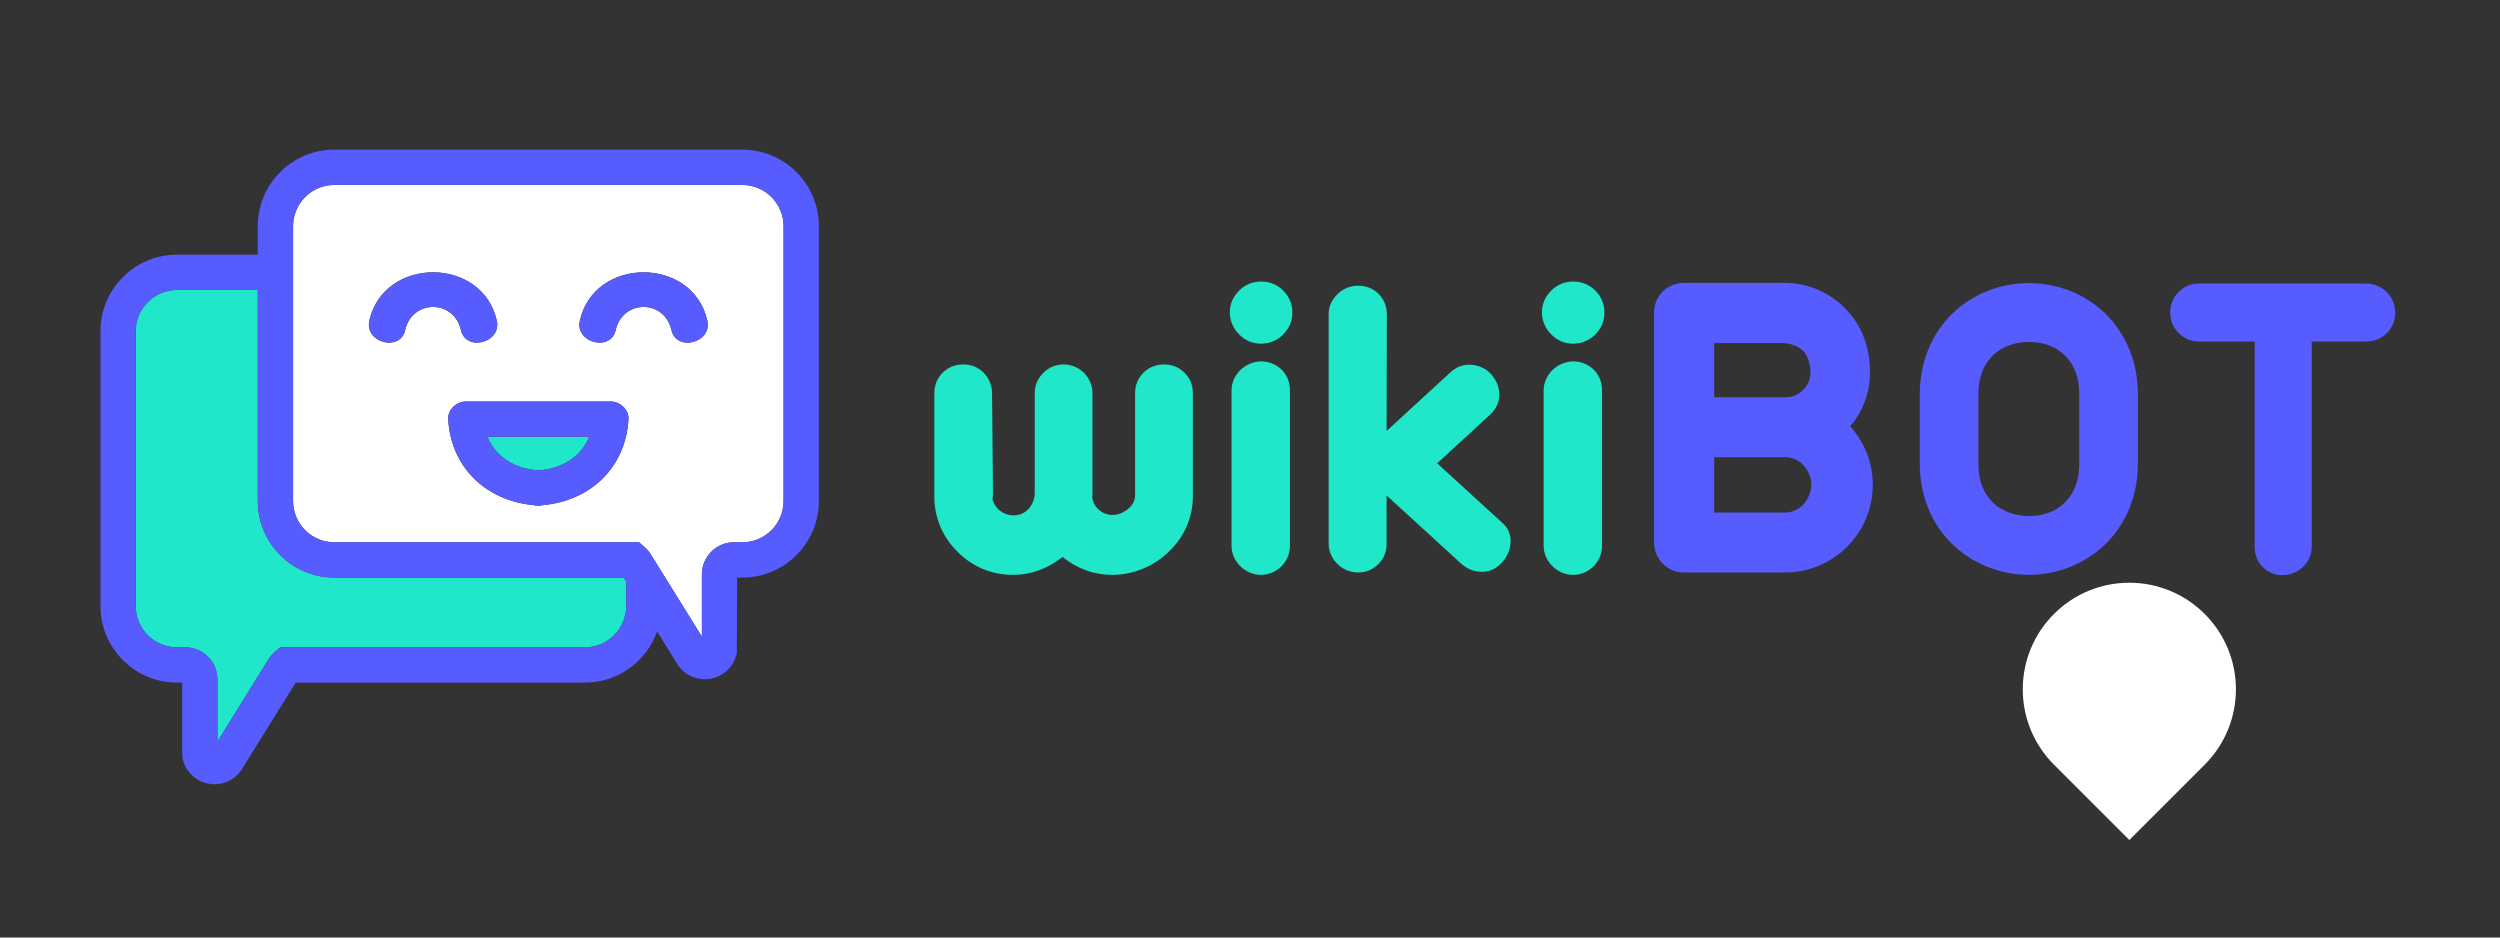
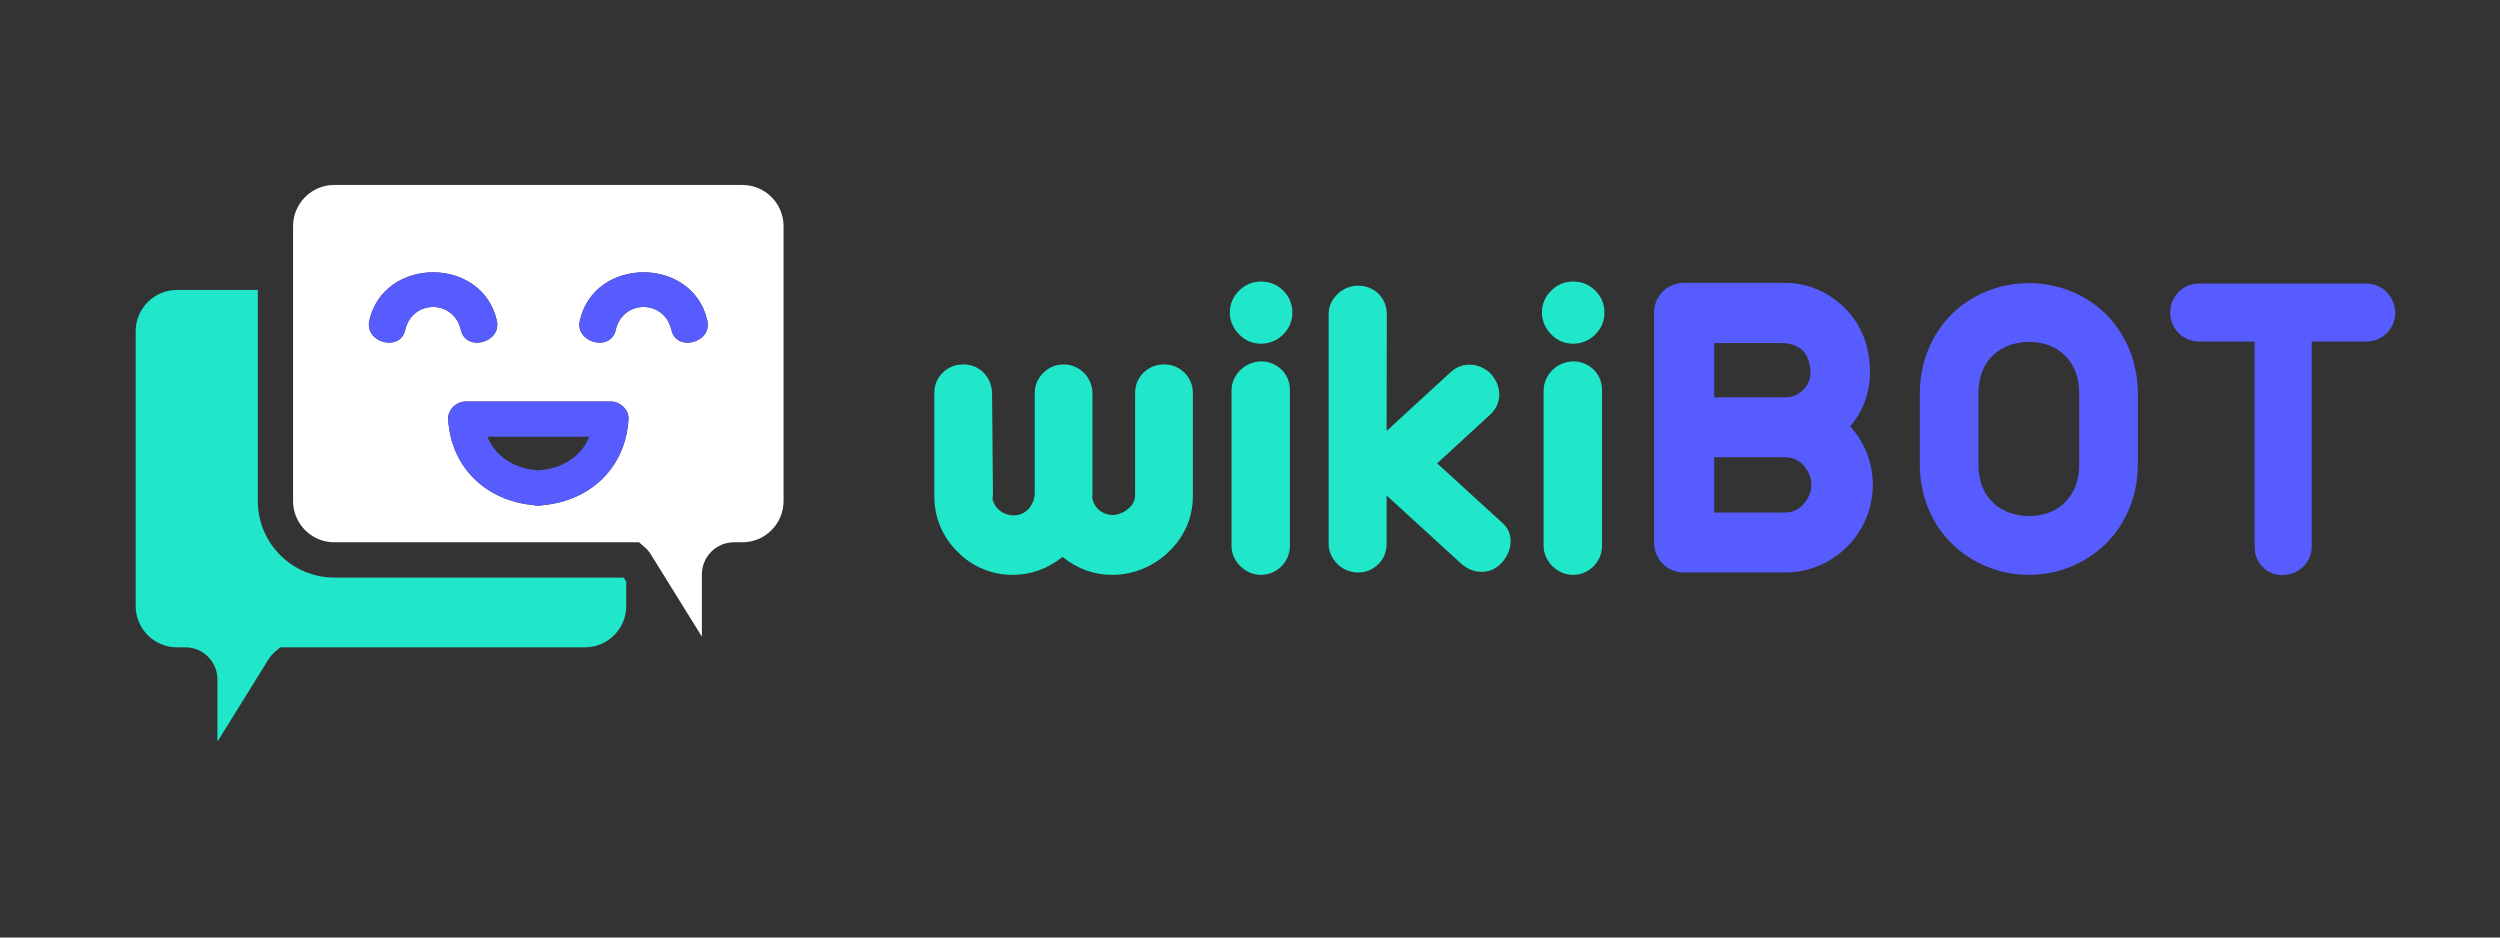
<svg xmlns="http://www.w3.org/2000/svg" width="300" viewBox="0 0 300 112.5" height="112.5" version="1.0">
  <rect x="0" y="0" width="300" height="112.5" fill="#333333" stroke="none" />
  <defs>
    <clipPath id="a">
      <path d="M 12.055 17.961 L 98.258 17.961 L 98.258 94.109 L 12.055 94.109 Z M 12.055 17.961" />
    </clipPath>
  </defs>
-   <path fill="#FFF" d="M 264.562 73.676 C 259.57 68.68 251.473 68.68 246.477 73.676 C 241.484 78.668 241.484 86.766 246.477 91.762 L 255.52 100.801 L 264.562 91.762 C 269.559 86.766 269.559 78.668 264.562 73.676 Z M 264.562 73.676" />
  <g fill="#21E7CA">
    <g>
      <g>
        <path d="M 11.73 0.289 C 13.91 0.289 15.906 -0.422 17.715 -1.863 C 19.527 -0.422 21.496 0.289 23.676 0.289 C 26.219 0.289 28.66 -0.734 30.473 -2.492 C 32.285 -4.199 33.359 -6.562 33.359 -9.109 L 33.359 -21.523 C 33.359 -22.492 33.02 -23.309 32.336 -23.988 C 31.652 -24.645 30.84 -24.961 29.922 -24.961 C 28.949 -24.961 28.137 -24.645 27.453 -23.988 C 26.773 -23.309 26.43 -22.492 26.43 -21.523 L 26.43 -9.316 C 26.43 -8.637 26.141 -8.059 25.562 -7.613 C 25.039 -7.164 24.355 -6.902 23.727 -6.902 C 22.492 -6.902 21.469 -7.797 21.285 -8.949 C 21.285 -9.055 21.285 -9.133 21.312 -9.188 L 21.312 -21.469 C 21.312 -22.414 20.973 -23.227 20.316 -23.938 C 19.684 -24.566 18.82 -24.961 17.875 -24.961 C 16.902 -24.961 16.09 -24.621 15.406 -23.938 C 14.723 -23.254 14.383 -22.441 14.383 -21.469 L 14.383 -9.527 C 14.383 -8.844 14.148 -8.215 13.676 -7.664 C 13.176 -7.113 12.57 -6.852 11.863 -6.852 C 10.629 -6.852 9.605 -7.637 9.316 -8.793 C 9.344 -9.027 9.371 -9.211 9.371 -9.316 L 9.266 -21.523 C 9.238 -22.492 8.898 -23.309 8.242 -23.988 C 7.559 -24.645 6.746 -24.961 5.828 -24.961 C 4.855 -24.961 4.043 -24.645 3.359 -23.988 C 2.676 -23.309 2.336 -22.492 2.336 -21.523 L 2.336 -9.109 C 2.336 -6.562 3.359 -4.199 5.117 -2.492 C 6.824 -0.734 9.188 0.289 11.73 0.289 Z M 11.73 0.289" transform="translate(109.783 68.695)" />
      </g>
    </g>
  </g>
  <g fill="#21E7CA">
    <g>
      <g>
        <path d="M 6.219 -27.453 C 7.242 -27.453 8.164 -27.848 8.871 -28.555 C 9.605 -29.293 9.973 -30.156 9.973 -31.18 C 9.973 -32.203 9.605 -33.098 8.871 -33.832 C 8.164 -34.539 7.242 -34.91 6.219 -34.91 C 5.195 -34.91 4.305 -34.539 3.598 -33.832 C 2.836 -33.07 2.469 -32.203 2.469 -31.18 C 2.469 -30.211 2.887 -29.266 3.598 -28.555 C 4.332 -27.82 5.195 -27.453 6.219 -27.453 Z M 6.219 0.289 C 7.164 0.289 8.031 -0.105 8.66 -0.734 C 9.293 -1.363 9.684 -2.258 9.684 -3.176 L 9.684 -21.863 C 9.684 -22.809 9.344 -23.676 8.715 -24.305 C 8.086 -24.934 7.191 -25.328 6.273 -25.328 C 5.328 -25.328 4.383 -24.934 3.754 -24.305 C 3.098 -23.676 2.676 -22.781 2.676 -21.863 L 2.676 -3.176 C 2.676 -2.258 3.098 -1.363 3.754 -0.734 C 4.383 -0.105 5.277 0.289 6.219 0.289 Z M 6.219 0.289" transform="translate(145.108 68.695)" />
      </g>
    </g>
  </g>
  <g fill="#21E7CA">
    <g>
      <g>
        <path d="M 5.434 0 C 6.379 0 7.191 -0.34 7.848 -0.996 C 8.477 -1.602 8.844 -2.469 8.844 -3.41 L 8.844 -9.238 L 17.715 -1.129 C 18.477 -0.422 19.316 -0.078 20.289 -0.078 C 21.207 -0.078 21.996 -0.445 22.703 -1.207 C 23.332 -1.918 23.727 -2.809 23.727 -3.754 C 23.727 -4.621 23.414 -5.328 22.781 -5.906 L 14.91 -13.098 L 21.285 -18.949 C 21.996 -19.605 22.387 -20.473 22.363 -21.391 C 22.363 -22.336 21.941 -23.203 21.285 -23.91 C 20.629 -24.539 19.738 -24.934 18.793 -24.934 C 17.926 -24.934 17.164 -24.621 16.508 -24.016 L 8.844 -16.98 L 8.871 -30.996 C 8.871 -31.918 8.555 -32.73 7.898 -33.414 C 7.242 -34.07 6.402 -34.41 5.434 -34.41 C 4.488 -34.41 3.598 -34.043 2.965 -33.414 C 2.258 -32.73 1.891 -31.918 1.891 -30.996 L 1.891 -3.41 C 1.891 -2.492 2.309 -1.629 2.965 -0.996 C 3.598 -0.367 4.488 0 5.434 0 Z M 5.434 0" transform="translate(157.548 68.695)" />
      </g>
    </g>
  </g>
  <g fill="#21E7CA">
    <g>
      <g>
        <path d="M 6.219 -27.453 C 7.242 -27.453 8.164 -27.848 8.871 -28.555 C 9.605 -29.293 9.973 -30.156 9.973 -31.18 C 9.973 -32.203 9.605 -33.098 8.871 -33.832 C 8.164 -34.539 7.242 -34.91 6.219 -34.91 C 5.195 -34.91 4.305 -34.539 3.598 -33.832 C 2.836 -33.07 2.469 -32.203 2.469 -31.18 C 2.469 -30.211 2.887 -29.266 3.598 -28.555 C 4.332 -27.82 5.195 -27.453 6.219 -27.453 Z M 6.219 0.289 C 7.164 0.289 8.031 -0.105 8.66 -0.734 C 9.293 -1.363 9.684 -2.258 9.684 -3.176 L 9.684 -21.863 C 9.684 -22.809 9.344 -23.676 8.715 -24.305 C 8.086 -24.934 7.191 -25.328 6.273 -25.328 C 5.328 -25.328 4.383 -24.934 3.754 -24.305 C 3.098 -23.676 2.676 -22.781 2.676 -21.863 L 2.676 -3.176 C 2.676 -2.258 3.098 -1.363 3.754 -0.734 C 4.383 -0.105 5.277 0.289 6.219 0.289 Z M 6.219 0.289" transform="translate(182.56 68.695)" />
      </g>
    </g>
  </g>
  <g fill="#575CFF">
    <g>
      <g>
        <path d="M 19.238 0 C 22.047 0 24.699 -1.129 26.668 -3.098 C 28.582 -5.012 29.738 -7.664 29.738 -10.523 C 29.738 -13.176 28.742 -15.617 27.035 -17.531 C 28.609 -19.449 29.398 -21.602 29.398 -24.016 C 29.398 -27.113 28.398 -29.684 26.406 -31.707 C 24.488 -33.621 21.941 -34.75 19.188 -34.75 L 6.93 -34.75 C 5.934 -34.672 5.117 -34.305 4.488 -33.676 C 3.832 -32.965 3.492 -32.125 3.492 -31.129 L 3.492 -3.648 C 3.492 -2.625 3.883 -1.707 4.539 -1.051 C 5.172 -0.395 6.09 0 7.035 0 Z M 10.707 -21.023 L 10.707 -27.531 L 18.844 -27.531 C 19.816 -27.508 20.605 -27.219 21.262 -26.719 C 21.863 -26.195 22.258 -25.066 22.258 -24.016 C 22.258 -23.203 21.969 -22.492 21.391 -21.918 C 20.789 -21.312 20.078 -21.023 19.238 -21.023 Z M 10.707 -7.191 L 10.707 -13.832 L 19.238 -13.832 C 20.078 -13.832 20.891 -13.465 21.445 -12.836 C 22.047 -12.125 22.363 -11.363 22.363 -10.523 C 22.363 -9.684 21.996 -8.844 21.445 -8.215 C 20.891 -7.586 20.078 -7.191 19.238 -7.191 Z M 10.707 -7.191" transform="translate(194.998 68.695)" />
      </g>
    </g>
  </g>
  <g fill="#575CFF">
    <g>
      <g>
        <path d="M 16.324 0.289 C 19.816 0.289 23.098 -1.074 25.512 -3.41 C 27.953 -5.801 29.398 -9.16 29.398 -13.043 L 29.398 -21.391 C 29.398 -25.277 27.953 -28.637 25.512 -31.051 C 23.098 -33.387 19.816 -34.723 16.324 -34.723 C 12.836 -34.723 9.527 -33.387 7.113 -31.051 C 4.672 -28.637 3.227 -25.277 3.227 -21.391 L 3.227 -13.043 C 3.227 -9.16 4.672 -5.801 7.113 -3.41 C 9.527 -1.074 12.836 0.289 16.324 0.289 Z M 16.324 -6.773 C 14.723 -6.773 13.203 -7.297 12.125 -8.27 C 10.891 -9.395 10.262 -10.973 10.262 -12.992 L 10.262 -21.445 C 10.262 -23.516 10.945 -25.117 12.125 -26.168 C 13.203 -27.141 14.723 -27.664 16.324 -27.664 C 17.926 -27.664 19.422 -27.191 20.5 -26.168 C 21.68 -25.117 22.363 -23.516 22.363 -21.445 L 22.363 -12.992 C 22.363 -10.973 21.73 -9.395 20.5 -8.27 C 19.422 -7.242 17.926 -6.773 16.324 -6.773 Z M 16.324 -6.773" transform="translate(227.147 68.695)" />
      </g>
    </g>
  </g>
  <g fill="#575CFF">
    <g>
      <g>
        <path d="M 14.094 0.316 C 15.039 0.316 15.934 -0.051 16.59 -0.684 C 17.219 -1.312 17.613 -2.18 17.613 -3.125 L 17.613 -27.715 L 24.148 -27.715 C 25.094 -27.715 25.984 -28.086 26.613 -28.715 C 27.246 -29.344 27.637 -30.211 27.637 -31.156 C 27.637 -32.102 27.246 -32.992 26.613 -33.648 C 25.984 -34.277 25.094 -34.672 24.148 -34.672 L 4.094 -34.672 C 3.125 -34.672 2.309 -34.332 1.629 -33.648 C 0.996 -33.02 0.629 -32.152 0.629 -31.207 C 0.629 -30.238 0.973 -29.398 1.629 -28.742 C 2.309 -28.059 3.125 -27.715 4.094 -27.715 L 10.762 -27.715 L 10.762 -3.125 C 10.762 -2.125 11.078 -1.312 11.707 -0.684 C 12.336 -0.027 13.125 0.316 14.094 0.316 Z M 14.094 0.316" transform="translate(259.796 68.695)" />
      </g>
    </g>
  </g>
-   <path fill="#21E7CA" d="M 64.602 56.434 C 67.375 56.293 69.738 54.82 70.715 52.41 C 66.637 52.41 62.559 52.41 58.48 52.41 C 59.457 54.816 61.82 56.293 64.602 56.434" />
  <path fill="#FFF" d="M 44.32 38.473 C 46.066 30.746 57.871 30.746 59.617 38.473 C 60.215 41.133 55.91 42.262 55.309 39.598 C 54.477 35.91 49.457 35.918 48.625 39.598 C 48.027 42.262 43.727 41.129 44.32 38.473 Z M 69.582 38.473 C 71.328 30.746 83.133 30.746 84.879 38.473 C 85.477 41.133 81.172 42.262 80.57 39.598 C 79.738 35.91 74.719 35.918 73.887 39.598 C 73.289 42.262 68.98 41.129 69.582 38.473 Z M 65.188 60.613 C 65.008 60.656 64.816 60.684 64.602 60.672 C 64.379 60.684 64.188 60.656 64.008 60.613 C 58.363 60.086 54.113 56.133 53.781 50.297 C 53.715 49.152 54.797 48.18 55.891 48.18 C 61.699 48.18 67.5 48.18 73.305 48.18 C 74.398 48.18 75.48 49.156 75.418 50.297 C 75.086 56.133 70.832 60.086 65.188 60.613 Z M 40.117 65.074 L 76.691 65.074 L 77.285 65.594 C 77.629 65.883 77.914 66.223 78.133 66.582 L 84.227 76.398 L 84.227 68.922 C 84.227 66.805 85.949 65.074 88.07 65.074 L 89.082 65.074 C 91.812 65.074 94.027 62.852 94.027 60.121 L 94.027 27.148 C 94.027 24.414 91.812 22.195 89.082 22.195 L 40.105 22.195 C 37.383 22.195 35.168 24.414 35.168 27.137 L 35.168 60.121 C 35.168 62.852 37.383 65.074 40.117 65.074" />
  <path fill="#21E7CA" d="M 26.09 81.527 L 26.09 89.004 L 32.188 79.168 C 32.406 78.82 32.688 78.488 33.031 78.191 L 33.625 77.68 L 70.199 77.68 C 72.926 77.68 75.148 75.453 75.148 72.723 L 75.148 69.801 L 74.848 69.309 L 40.117 69.309 C 35.051 69.309 30.934 65.184 30.934 60.121 L 30.934 34.793 L 21.234 34.793 C 18.504 34.793 16.281 37.02 16.281 39.75 L 16.281 72.723 C 16.281 75.453 18.504 77.68 21.234 77.68 L 22.25 77.68 C 24.371 77.68 26.09 79.402 26.09 81.527" />
  <g clip-path="url(#a)">
-     <path fill="#575CFF" d="M 21.234 77.68 C 18.504 77.68 16.281 75.453 16.281 72.723 L 16.281 39.75 C 16.281 37.02 18.504 34.793 21.234 34.793 L 30.934 34.793 L 30.934 60.121 C 30.934 65.184 35.051 69.309 40.117 69.309 L 74.848 69.309 L 75.148 69.801 L 75.148 72.723 C 75.148 75.453 72.926 77.68 70.199 77.68 L 33.625 77.68 L 33.031 78.191 C 32.688 78.488 32.406 78.82 32.188 79.168 L 26.09 89.004 L 26.09 81.527 C 26.09 79.402 24.371 77.68 22.25 77.68 Z M 35.168 30.562 L 35.168 27.137 C 35.168 24.414 37.383 22.195 40.105 22.195 L 89.082 22.195 C 91.812 22.195 94.027 24.414 94.027 27.148 L 94.027 60.121 C 94.027 62.852 91.812 65.074 89.082 65.074 L 88.07 65.074 C 85.949 65.074 84.227 66.805 84.227 68.922 L 84.227 76.398 L 78.133 66.582 C 77.914 66.223 77.629 65.883 77.285 65.594 L 76.691 65.074 L 40.117 65.074 C 37.383 65.074 35.168 62.852 35.168 60.121 Z M 21.902 90.945 C 22.223 92.594 23.508 93.816 25.168 94.062 C 25.371 94.098 25.566 94.109 25.762 94.109 C 27.168 94.109 28.453 93.363 29.152 92.102 L 35.477 81.91 L 70.199 81.91 C 74.195 81.91 77.594 79.344 78.855 75.77 L 81.164 79.496 C 81.863 80.758 83.145 81.504 84.559 81.504 C 84.75 81.504 84.945 81.492 85.145 81.465 C 86.809 81.219 88.094 79.996 88.414 78.344 L 88.457 69.309 L 89.082 69.309 C 94.145 69.309 98.266 65.184 98.266 60.121 L 98.266 27.148 C 98.266 22.078 94.145 17.957 89.082 17.957 L 40.105 17.957 C 35.051 17.957 30.934 22.078 30.934 27.137 L 30.934 30.562 L 21.234 30.562 C 16.172 30.562 12.055 34.684 12.055 39.75 L 12.055 72.723 C 12.055 77.789 16.172 81.91 21.234 81.91 L 21.863 81.91 L 21.863 90.539 L 21.902 90.945" />
-   </g>
+     </g>
  <path fill="#575CFF" d="M 48.625 39.598 C 49.457 35.918 54.477 35.91 55.309 39.598 C 55.91 42.262 60.215 41.133 59.617 38.473 C 57.871 30.746 46.066 30.746 44.32 38.473 C 43.727 41.129 48.027 42.262 48.625 39.598" />
  <path fill="#575CFF" d="M 73.887 39.598 C 74.719 35.918 79.738 35.91 80.57 39.598 C 81.172 42.262 85.477 41.133 84.879 38.473 C 83.133 30.746 71.328 30.746 69.582 38.473 C 68.98 41.129 73.289 42.262 73.887 39.598" />
  <path fill="#575CFF" d="M 64.602 56.434 C 61.82 56.293 59.457 54.816 58.48 52.41 C 62.559 52.41 66.637 52.41 70.715 52.41 C 69.738 54.82 67.375 56.293 64.602 56.434 Z M 73.305 48.18 C 67.5 48.18 61.699 48.18 55.891 48.18 C 54.797 48.18 53.715 49.152 53.781 50.297 C 54.113 56.133 58.363 60.086 64.008 60.613 C 64.188 60.656 64.379 60.684 64.602 60.672 C 64.816 60.684 65.008 60.656 65.188 60.613 C 70.832 60.086 75.086 56.133 75.418 50.297 C 75.48 49.156 74.398 48.18 73.305 48.18" />
</svg>